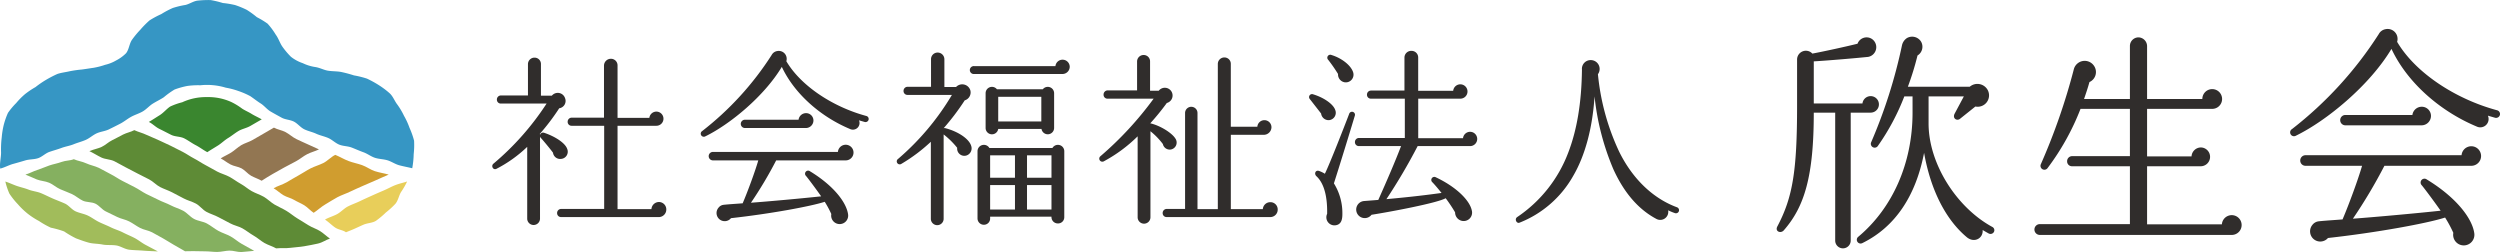
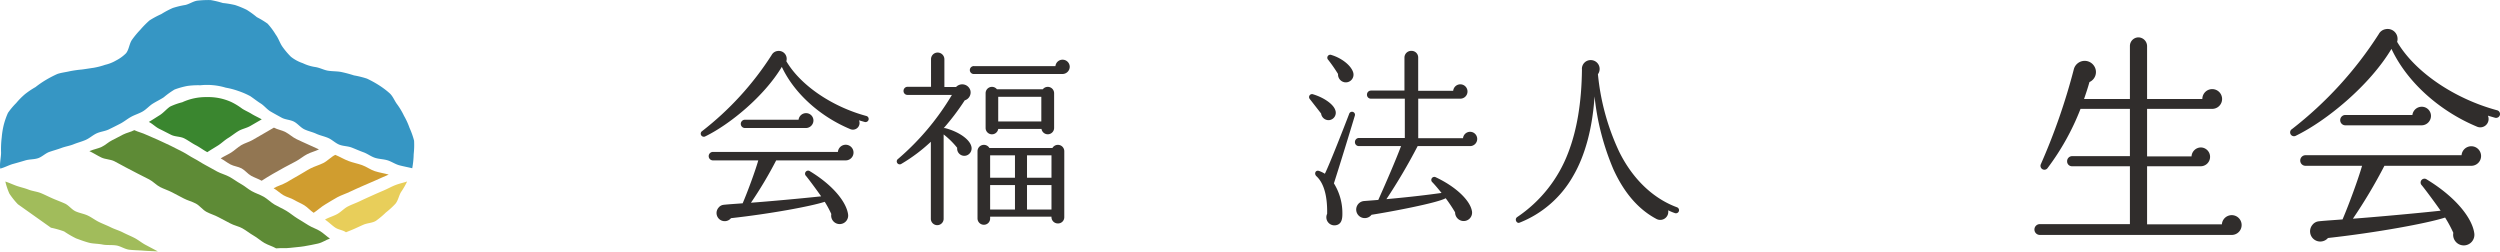
<svg xmlns="http://www.w3.org/2000/svg" width="630.354" height="63.55" viewBox="0 0 630.354 63.55">
  <defs>
    <clipPath id="clip-path">
      <rect id="長方形_111" data-name="長方形 111" width="630.354" height="63.55" transform="translate(0 0)" fill="none" />
    </clipPath>
  </defs>
  <g id="グループ_122" data-name="グループ 122" transform="translate(0 0)">
    <g id="グループ_121" data-name="グループ 121" clip-path="url(#clip-path)">
-       <path id="パス_6424" data-name="パス 6424" d="M141.472,40.065a1.816,1.816,0,0,1-2.04-1.566c-.617-.854-2.467-3.084-3.084-3.749a.752.752,0,0,1-.19-.332V55.156a1.614,1.614,0,0,1-3.227,0V37.028a32.883,32.883,0,0,1-7.783,5.552c-.807.379-1.423-.759-.712-1.328a68.54,68.54,0,0,0,13.383-15.139H126.287a.974.974,0,0,1-1-1,1.014,1.014,0,0,1,1-1.044h6.833V16.148a1.641,1.641,0,0,1,1.662-1.614,1.6,1.6,0,0,1,1.613,1.614V24.12h2.753a1.931,1.931,0,0,1,3.321.617A1.868,1.868,0,0,1,141,27.3a55.5,55.5,0,0,1-4.888,6.454.6.6,0,0,1,.048.285.788.788,0,0,1,1-.569c2.752.9,5.315,2.562,5.837,4.033a1.822,1.822,0,0,1-1.519,2.563M166.1,54.729h-24.63a.973.973,0,0,1-1-1,1.013,1.013,0,0,1,1-1.044h10.867V31.713H144.13a.974.974,0,0,1-1-1,1.014,1.014,0,0,1,1-1.044h8.162V16.527a1.742,1.742,0,0,1,1.756-1.708,1.661,1.661,0,0,1,1.661,1.708V29.719h8.02a1.786,1.786,0,1,1,1.756,1.994h-9.776V52.735h8.542a1.919,1.919,0,0,1,1.9-1.8,1.864,1.864,0,0,1,1.851,1.9,1.9,1.9,0,0,1-1.9,1.9" fill="#302d2c" />
      <path id="パス_6425" data-name="パス 6425" d="M218.056,30.763l-1.471-.427a1.677,1.677,0,0,1-2.277,2.183c-7.166-2.99-13.9-8.684-17.179-15.66-4.461,7.45-13.145,14.521-19.267,17.511a.777.777,0,0,1-.807-1.328,76.351,76.351,0,0,0,17.511-19.173,1.927,1.927,0,0,1,1.423-1,2,2,0,0,1,2.279,2.563c3.654,6.216,11.721,11.531,20.168,13.809a.776.776,0,0,1,.57.949.8.8,0,0,1-.95.569m-4.792,9.682H195.705a103.074,103.074,0,0,1-6.359,10.677c4.509-.333,12.86-1.092,17.7-1.613-.854-1.234-2.942-4.082-3.8-5.126a.776.776,0,0,1,1-1.186c5.932,3.606,9.159,7.83,9.586,10.819a2.144,2.144,0,1,1-4.224-.047,24.968,24.968,0,0,0-1.66-3.084c-3.464,1.138-13.763,3.037-23.633,4.128a2.054,2.054,0,1,1-3.132-2.657,1.862,1.862,0,0,1,1.281-.712c1.281-.142,3.654-.285,4.793-.379,1.281-2.99,3.18-8.163,3.939-10.82H179.76a1.068,1.068,0,0,1,0-2.136h31.511a1.972,1.972,0,1,1,1.993,2.136m-10.108-8.163H187.828a1.044,1.044,0,1,1,0-2.088h13.524a1.9,1.9,0,0,1,1.9-1.661,1.853,1.853,0,0,1,1.85,1.851,1.914,1.914,0,0,1-1.945,1.9" fill="#302d2c" />
      <path id="パス_6426" data-name="パス 6426" d="M243.673,39.21a1.812,1.812,0,0,1-2.326-1.946,20.6,20.6,0,0,0-3.416-3.368V55.2a1.614,1.614,0,0,1-3.227,0V35.746a41.9,41.9,0,0,1-7.4,5.553.751.751,0,1,1-.854-1.235A64.927,64.927,0,0,0,240.019,23.93h-11.2a.973.973,0,0,1-1-1,1.013,1.013,0,0,1,1-1.044h5.931V14.96a1.662,1.662,0,0,1,1.662-1.708,1.7,1.7,0,0,1,1.707,1.708v6.977h2.943a2.139,2.139,0,0,1,3.607.853,2.085,2.085,0,0,1-1.424,2.516,60.853,60.853,0,0,1-5.315,7.023.818.818,0,0,1,.475,0c2.941.76,6.169,2.658,6.548,4.746a1.889,1.889,0,0,1-1.281,2.135m24.2-20.548H245.619a1,1,0,1,1,0-1.993h20.5a1.808,1.808,0,0,1,3.606.19,1.843,1.843,0,0,1-1.85,1.8m.474,36.114a1.561,1.561,0,0,1-1.614,1.566,1.6,1.6,0,0,1-1.613-1.709h-15.47v.427a1.562,1.562,0,0,1-1.567,1.614,1.6,1.6,0,0,1-1.613-1.614V38.119a1.607,1.607,0,0,1,2.99-.807h15.9a1.607,1.607,0,0,1,2.99.807Zm-2.563-22.542a1.6,1.6,0,0,1-3.179.285H251.693a1.6,1.6,0,0,1-3.18-.285V23.5a1.6,1.6,0,0,1,2.848-1H262.94a1.6,1.6,0,0,1,2.847,1ZM249.653,44.81h6.263V39.163h-6.263Zm0,8.02h6.263V46.66h-6.263Zm2.04-22.209H262.56V24.4H251.693Zm7.26,14.189h6.17V39.163h-6.17Zm0,8.02h6.17V46.66h-6.17Z" fill="#302d2c" />
-       <path id="パス_6427" data-name="パス 6427" d="M295.248,37.692a1.768,1.768,0,0,1-2.041-1.376,18.165,18.165,0,0,0-3.132-3.227V54.824a1.614,1.614,0,0,1-3.227,0V34.37a36.828,36.828,0,0,1-8.542,6.312.774.774,0,0,1-.854-1.281,85.826,85.826,0,0,0,13.429-14.522H279.255a.973.973,0,0,1-1-1,1.056,1.056,0,0,1,1-1.091h7.45V15.483a1.642,1.642,0,0,1,1.662-1.614,1.6,1.6,0,0,1,1.613,1.614v7.4h2.183a1.952,1.952,0,1,1,2.041,3.085,60.159,60.159,0,0,1-4.176,5.125c2.372.522,5.362,2.325,6.311,3.8a1.783,1.783,0,0,1-1.091,2.8M320.3,54.729H294.156a.973.973,0,0,1-1-1,1.013,1.013,0,0,1,1-1.044h4.651V28.533a1.566,1.566,0,1,1,3.131,0v24.2h5.126V16.1a1.642,1.642,0,0,1,1.661-1.614,1.6,1.6,0,0,1,1.613,1.614V31.95h6.692a1.782,1.782,0,0,1,3.559.142,1.944,1.944,0,0,1-1.946,1.9h-8.3V52.735h8.068a1.878,1.878,0,0,1,1.9-1.756,1.824,1.824,0,0,1,1.851,1.852,1.864,1.864,0,0,1-1.851,1.9" fill="#302d2c" />
      <path id="パス_6428" data-name="パス 6428" d="M335.148,30.289a1.894,1.894,0,0,1-2.04-1.661l-2.847-3.653a.749.749,0,0,1,.854-1.187c2.8.854,5.077,2.515,5.552,3.939a1.866,1.866,0,0,1-1.519,2.562m1.187,15.946a14.209,14.209,0,0,1,2.135,7.734c0,1.329-.237,2.706-1.851,2.848a2.032,2.032,0,0,1-1.993-2.9c.1-4.983-1.044-7.973-2.705-9.491-.616-.569-.285-1.613.665-1.329a8,8,0,0,1,1.471.712c1.281-2.61,4.982-12.1,6.121-15.091a.751.751,0,1,1,1.424.475c-1.281,4.271-3.891,12.765-5.267,17.037m2.7-25.484a2,2,0,0,1-1.66-2.089,38.58,38.58,0,0,0-2.468-3.558.749.749,0,0,1,.807-1.235c2.515.76,4.983,2.61,5.5,4.462a1.946,1.946,0,0,1-2.183,2.42m31.606,16.087H357.451a144.833,144.833,0,0,1-7.877,13.383c3.606-.333,8.494-.807,13.9-1.566-.617-.76-1.662-2.041-2.325-2.706a.767.767,0,0,1,.9-1.234c5.126,2.421,8.543,5.79,9.065,8.4a2.12,2.12,0,0,1-2.562,2.563,2.182,2.182,0,0,1-1.661-2.136,39.218,39.218,0,0,0-2.373-3.559c-2.183,1.234-14.141,3.465-18.7,4.176a2.156,2.156,0,1,1-1.9-3.464l3.606-.284c2.231-4.983,4.318-9.824,5.742-13.573h-10.63a.974.974,0,0,1-1-1,1.014,1.014,0,0,1,1-1.044h11.579V24.879h-8.542a.973.973,0,0,1-1-1,1.013,1.013,0,0,1,1-1.043h8.448V14.486a1.7,1.7,0,0,1,1.755-1.66,1.662,1.662,0,0,1,1.708,1.66v8.4h8.826a1.809,1.809,0,1,1,1.851,1.993H357.594v9.966h11.294a1.8,1.8,0,0,1,1.8-1.613,1.8,1.8,0,0,1-.047,3.606" fill="#302d2c" />
      <path id="パス_6429" data-name="パス 6429" d="M422.314,53.732a13.1,13.1,0,0,1-1.708-.712,2.03,2.03,0,0,1-3.038,2.136C413.3,52.878,409.6,48.844,406.8,42.675a63.551,63.551,0,0,1-4.746-18.366c-.521,7.973-2.372,14.949-5.457,20.169a26.791,26.791,0,0,1-13.477,11.674c-.712.285-1.329-.9-.569-1.423a34.067,34.067,0,0,0,12.86-16.23c2.183-5.647,3.369-12.576,3.465-20.928a2.2,2.2,0,0,1,2.229-2.42,2.237,2.237,0,0,1,1.8,3.559,59.072,59.072,0,0,0,5.362,19.552c3.56,7.213,8.874,11.911,14.569,14a.78.78,0,0,1-.521,1.471" fill="#302d2c" />
-       <path id="パス_6430" data-name="パス 6430" d="M471.682,28.4h-5.04v32.26a1.956,1.956,0,1,1-3.913,0V28.4h-5.4c0,15.952-2.313,23.721-7.591,29.71-.77.831-2.254.237-1.6-1.008,3.854-7.294,4.981-13.877,4.981-30.481V14.937a2.22,2.22,0,0,1,3.854-1.423c2.847-.533,8.54-1.778,11.386-2.49a2.435,2.435,0,0,1,3.558-1.245,2.492,2.492,0,0,1-.888,4.566c-3.5.355-10.5.949-13.7,1.127V26.086h12.276a2.081,2.081,0,1,1,2.074,2.313m29.77,30.481c-.533-.3-1.068-.593-1.543-.889.179,2.075-2.074,3.38-3.972,1.838-5.338-4.447-9.133-11.92-10.793-21.289-2.076,10.792-7.234,18.68-15.6,22.772a.952.952,0,0,1-1.008-1.6c8.6-7.175,13.7-18.5,13.7-31.311V24.308h-2.075a57.727,57.727,0,0,1-6.642,12.452.97.97,0,0,1-1.72-.889,128.306,128.306,0,0,0,7.769-24.432A2.944,2.944,0,0,1,480.815,9.6a2.645,2.645,0,0,1,3.558.889,2.574,2.574,0,0,1-.89,3.5,71.121,71.121,0,0,1-2.431,7.887h15.6a2.959,2.959,0,0,1,4.566.889,2.868,2.868,0,0,1-3.143,4.092l-3.856,3.084c-.77.652-2.015-.06-1.362-1.305l2.311-4.328h-8.894v6.819c0,10.2,7.116,21.23,16.071,26.093a.922.922,0,0,1,.414,1.245.973.973,0,0,1-1.3.415" fill="#302d2c" />
      <path id="パス_6431" data-name="パス 6431" d="M562.717,59.236h-48.39a1.364,1.364,0,1,1,0-2.728H537.04V41.92H522.451a1.216,1.216,0,0,1-1.245-1.245,1.267,1.267,0,0,1,1.245-1.305H537.04V27.451H524.586a62.291,62.291,0,0,1-8.361,15,.984.984,0,0,1-1.661-1.007,157.071,157.071,0,0,0,8.361-24.077,2.83,2.83,0,0,1,5.1-.711,2.759,2.759,0,0,1-1.186,4.032c-.415,1.483-.89,2.906-1.364,4.27H537.04V11.617a2.177,2.177,0,0,1,2.135-2.194,2.228,2.228,0,0,1,2.194,2.194V24.96H555.3a2.491,2.491,0,1,1,2.49,2.491H541.369V39.429h11.207a2.4,2.4,0,0,1,2.372-2.253,2.373,2.373,0,0,1,0,4.744H541.369V56.568h18.858a2.494,2.494,0,1,1,2.49,2.668" fill="#302d2c" />
      <path id="パス_6432" data-name="パス 6432" d="M629.141,29.7l-1.837-.534a2.1,2.1,0,0,1-2.847,2.729c-8.955-3.736-17.375-10.853-21.468-19.57-5.573,9.31-16.426,18.147-24.075,21.882a.971.971,0,0,1-1.009-1.66A95.421,95.421,0,0,0,599.788,8.592a2.411,2.411,0,0,1,1.778-1.246,2.5,2.5,0,0,1,2.847,3.2c4.567,7.769,14.647,14.41,25.2,17.257a.97.97,0,0,1,.713,1.186,1,1,0,0,1-1.187.711m-5.989,12.1H601.211a128.984,128.984,0,0,1-7.947,13.343c5.634-.416,16.071-1.364,22.119-2.017-1.067-1.541-3.676-5.1-4.744-6.4a.97.97,0,0,1,1.246-1.482c7.413,4.507,11.445,9.785,11.978,13.521a2.679,2.679,0,1,1-5.277-.059,31.015,31.015,0,0,0-2.076-3.855c-4.329,1.423-17.2,3.795-29.531,5.159a2.567,2.567,0,0,1-3.915-3.321,2.33,2.33,0,0,1,1.6-.889c1.6-.178,4.566-.356,5.989-.475,1.6-3.735,3.973-10.2,4.922-13.52H581.286a1.316,1.316,0,0,1-1.3-1.305,1.33,1.33,0,0,1,1.3-1.364h39.376a2.465,2.465,0,1,1,2.49,2.669M610.521,31.6H591.366a1.3,1.3,0,0,1,0-2.609h16.9a2.374,2.374,0,0,1,2.372-2.075,2.315,2.315,0,0,1,2.313,2.312,2.392,2.392,0,0,1-2.431,2.372" fill="#302d2c" />
      <path id="パス_6433" data-name="パス 6433" d="M63.126,24.258c.858.575,1.681,1.253,2.611,1.832.88.548,1.561,1.483,2.5,2.032.9.525,1.843,1.037,2.793,1.558.918.5,2.13.5,3.09.993.933.484,1.638,1.454,2.607,1.928.947.463,2.032.671,3.009,1.122.96.444,2.037.642,3.022,1.07s1.772,1.266,2.765,1.671,2.146.356,3.145.738,1.959.828,2.966,1.186,1.889,1.068,2.9,1.4,2.136.321,3.157.627,1.943.977,2.97,1.255,2.249.5,3.282.752a22.549,22.549,0,0,0,.364-3.535,20.466,20.466,0,0,0,.1-3.417,20.064,20.064,0,0,0-1.144-3.225,18.37,18.37,0,0,0-1.393-3.038,17.956,17.956,0,0,0-1.705-2.868c-.68-.872-1.074-2.065-1.935-2.837a20.9,20.9,0,0,0-2.753-2.061,26.486,26.486,0,0,0-2.951-1.618,23.552,23.552,0,0,0-3.266-.81,31.852,31.852,0,0,0-3.207-.859c-1.061-.208-2.178-.154-3.31-.322-1.052-.155-2.078-.752-3.228-.927a10.989,10.989,0,0,1-3.172-.976,9.866,9.866,0,0,1-2.989-1.615,19.41,19.41,0,0,1-2.209-2.631c-.606-.907-.937-2.035-1.639-2.978a17.138,17.138,0,0,0-2.039-2.741,22.043,22.043,0,0,0-2.707-1.639A22.7,22.7,0,0,0,62.21,2.478a22.953,22.953,0,0,0-2.92-1.2,23.671,23.671,0,0,0-3.109-.52A24.473,24.473,0,0,0,53.1.015a24.687,24.687,0,0,0-3.166.132c-1.1.087-2.093.838-3.164,1.1a21.524,21.524,0,0,0-3.2.764,22.465,22.465,0,0,0-2.906,1.544,23.509,23.509,0,0,0-2.941,1.574A23.23,23.23,0,0,0,35.379,7.5a22.4,22.4,0,0,0-2.121,2.566c-.67.991-.727,2.43-1.483,3.366a9.95,9.95,0,0,1-2.5,1.811,9.729,9.729,0,0,1-2.771,1.1,18.4,18.4,0,0,1-2.9.749c-.978.137-1.973.307-3,.439a28.414,28.414,0,0,0-3.008.428c-1.047.249-2.15.356-3.15.7a29.016,29.016,0,0,0-2.867,1.491A24.423,24.423,0,0,0,8.948,21.96a20.982,20.982,0,0,0-2.63,1.764,18.611,18.611,0,0,0-2.234,2.258,17.856,17.856,0,0,0-2.073,2.474A18.688,18.688,0,0,0,.944,31.5a20.328,20.328,0,0,0-.509,3.151,24.168,24.168,0,0,0-.164,3.8c0,1.329-.423,2.836-.211,4.059,1.037-.246,2.21-.9,3.247-1.18s2.054-.578,3.081-.885,2.175-.219,3.193-.551,1.844-1.227,2.852-1.584,2.049-.624,3.047-1,2.1-.533,3.083-.935,2.053-.667,3.029-1.091,1.812-1.216,2.776-1.66c.983-.453,2.132-.534,3.085-1,.974-.476,1.938-.959,2.877-1.446.964-.5,1.8-1.213,2.723-1.719.956-.525,2.02-.827,2.926-1.356.945-.551,1.67-1.424,2.556-1.975.933-.582,1.913-1.034,2.774-1.611a20.821,20.821,0,0,1,2.705-1.943,19.948,19.948,0,0,1,3.208-.9A19.463,19.463,0,0,1,50.51,21.5a16.275,16.275,0,0,1,6.416.607,19.131,19.131,0,0,1,3.155.83,19.817,19.817,0,0,1,3.045,1.318" fill="#3696c4" />
      <path id="パス_6434" data-name="パス 6434" d="M68.986,47.467c.847.488,1.67,1.276,2.493,1.76.846.5,1.858.687,2.675,1.178.842.505,1.76.856,2.568,1.353.838.515,1.573,1.393,2.372,1.9.943-.611,1.89-1.519,2.944-2.127.994-.572,1.977-1.242,3.033-1.8,1.031-.545,2.179-.9,3.236-1.419s2.162-.97,3.219-1.455c1.092-.5,2.183-.95,3.23-1.4,1.128-.484,2.224-1.023,3.255-1.432-1.138-.329-2.364-.5-3.494-.867s-2.119-1.14-3.237-1.531-2.3-.611-3.406-1.03-2.242-1.106-3.335-1.552c-1.068.511-1.99,1.557-3.015,2.063-1.07.528-2.216.839-3.223,1.354-1.073.55-2.03,1.231-3.014,1.756-1.083.578-2.059,1.21-3.007,1.744-1.107.623-2.41.964-3.294,1.506" fill="#d09d2f" />
-       <path id="パス_6435" data-name="パス 6435" d="M12.848,57.416a23.327,23.327,0,0,1,3.323.939,25.2,25.2,0,0,0,3,1.748c.945.341,2.027.769,3.286,1.1,1,.266,2.193.213,3.434.46,1.035.206,2.215.044,3.445.228,1.059.158,2.11.947,3.33,1.083,1.075.12,2.233.125,3.443.224,1.088.089,2.5.13,3.7.2-.945-.516-2.164-1.153-3.128-1.667S34.883,60.5,33.916,60s-1.978-.9-2.946-1.4-2.039-.789-3.011-1.274-2-.865-2.976-1.34-1.86-1.166-2.834-1.63c-.99-.471-2.118-.622-3.093-1.073-1-.464-1.716-1.519-2.693-1.958-1.01-.455-2.04-.829-3.019-1.254-1.021-.442-1.993-.947-2.97-1.353-1.035-.43-2.177-.514-3.154-.9-1.053-.414-2.132-.625-3.106-.979-1.078-.392-1.8-.756-2.767-1.066a16.982,16.982,0,0,0,1.015,3.033A18.656,18.656,0,0,0,4.51,51.5a18.825,18.825,0,0,0,2.46,2.372,19.44,19.44,0,0,0,2.865,1.858,20.855,20.855,0,0,0,3.013,1.69" fill="#a1bc5b" />
+       <path id="パス_6435" data-name="パス 6435" d="M12.848,57.416a23.327,23.327,0,0,1,3.323.939,25.2,25.2,0,0,0,3,1.748c.945.341,2.027.769,3.286,1.1,1,.266,2.193.213,3.434.46,1.035.206,2.215.044,3.445.228,1.059.158,2.11.947,3.33,1.083,1.075.12,2.233.125,3.443.224,1.088.089,2.5.13,3.7.2-.945-.516-2.164-1.153-3.128-1.667S34.883,60.5,33.916,60s-1.978-.9-2.946-1.4-2.039-.789-3.011-1.274-2-.865-2.976-1.34-1.86-1.166-2.834-1.63c-.99-.471-2.118-.622-3.093-1.073-1-.464-1.716-1.519-2.693-1.958-1.01-.455-2.04-.829-3.019-1.254-1.021-.442-1.993-.947-2.97-1.353-1.035-.43-2.177-.514-3.154-.9-1.053-.414-2.132-.625-3.106-.979-1.078-.392-1.8-.756-2.767-1.066a16.982,16.982,0,0,0,1.015,3.033A18.656,18.656,0,0,0,4.51,51.5" fill="#a1bc5b" />
      <path id="パス_6436" data-name="パス 6436" d="M69.072,32.176c-.943.521-1.744,1.027-2.638,1.532-.943.532-1.847,1.068-2.727,1.576-.947.547-2.013.807-2.875,1.319-.955.567-1.708,1.348-2.545,1.863-.972.6-1.848.955-2.639,1.472.88.467,1.573,1.046,2.445,1.516s1.976.544,2.846,1.02,1.519,1.37,2.382,1.848,1.8.768,2.654,1.252c.834-.55,1.759-1.106,2.8-1.719.908-.534,1.891-1.074,2.908-1.633.948-.522,1.944-1.031,2.947-1.559.978-.514,1.841-1.29,2.835-1.794s1.976-.717,2.959-1.2c-.99-.437-1.822-.815-2.786-1.266-.983-.46-1.978-.876-2.931-1.348-.973-.481-1.779-1.261-2.716-1.752-.965-.505-2-.615-2.922-1.127" fill="#927652" />
      <path id="パス_6437" data-name="パス 6437" d="M61.035,27.38a16.3,16.3,0,0,0-2.7-1.65,13.981,13.981,0,0,0-6.2-1.247,14.174,14.174,0,0,0-6.179,1.3,16.776,16.776,0,0,0-3.064,1.091c-.91.609-1.64,1.558-2.631,2.173-.939.581-1.735,1.118-2.735,1.7.994.479,1.648,1.256,2.656,1.749s1.981,1.009,2.986,1.509,2.3.383,3.293.888,1.894,1.2,2.89,1.712,1.935,1.249,2.926,1.765c.759-.523,1.739-1.083,2.735-1.716.822-.522,1.585-1.292,2.549-1.876.856-.519,1.674-1.217,2.628-1.777.877-.514,1.99-.7,2.938-1.248.891-.51,1.924-1.123,2.871-1.653-.8-.475-1.8-.908-2.559-1.382-.792-.5-1.661-.845-2.4-1.338" fill="#3a862f" />
-       <path id="パス_6438" data-name="パス 6438" d="M6.414,44.025c.958.36,1.847.813,2.872,1.224.957.384,2.1.4,3.11.826.958.4,1.782,1.191,2.777,1.627.958.42,1.967.776,2.953,1.223.957.434,1.77,1.215,2.748,1.671.956.446,2.21.29,3.18.755s1.649,1.478,2.613,1.95,1.918.922,2.875,1.4,2.07.632,3.021,1.118,1.809,1.156,2.754,1.649,2.1.61,3.035,1.11,1.875,1.046,2.806,1.554,1.827,1.132,2.748,1.646c.944.526,1.835,1.051,2.748,1.572.694.014,1.341-.039,2.066-.031,1.042.01,2.054.051,3.04.05,1.041,0,2.052.168,3.034.156,1.043-.012,2.046-.312,3.025-.337,1.044-.026,2.066.4,3.041.359,1.045-.042,2.267-.246,3.237-.3-.965-.547-2.128-1.186-3.132-1.75-.972-.545-1.827-1.337-2.831-1.895-.978-.542-2.1-.857-3.1-1.408-.982-.54-1.862-1.3-2.866-1.842-.988-.536-2.237-.61-3.241-1.15s-1.744-1.532-2.748-2.065S44.057,52.3,43.05,51.77s-2.1-.866-3.111-1.388-2.057-.965-3.067-1.482-1.934-1.213-2.945-1.723-2.021-1.045-3.033-1.547-1.944-1.2-2.955-1.7c-1.028-.5-1.994-1.116-3.008-1.6-1.033-.494-2.2-.682-3.213-1.156-1.039-.486-2.094-.572-3.109-1.034-1,.4-2.049.308-3.067.687s-2.1.548-3.121.9-2.006.809-3.038,1.137-1.93.855-2.969,1.156" fill="#85b060" />
      <path id="パス_6439" data-name="パス 6439" d="M87.226,58.567c.828-.335,1.434-.564,2.15-.884.8-.358,1.543-.712,2.276-1.029,1.008-.437,2.241-.414,3.133-.973a21.044,21.044,0,0,0,2.5-2.093,21.284,21.284,0,0,0,2.411-2.2c.7-.83.865-2.039,1.414-2.952a19.321,19.321,0,0,0,1.543-2.676c-.907.312-1.885.488-3.006.927-.952.373-1.915.923-2.972,1.371-.968.41-1.97.848-2.989,1.309-.978.441-1.978.89-2.971,1.367s-2.033.828-3,1.324-1.746,1.4-2.683,1.913c-.982.544-2.191.853-3.087,1.4.893.587,1.707,1.418,2.529,1.984.888.611,1.956.627,2.752,1.208" fill="#e8ce5a" />
      <path id="パス_6440" data-name="パス 6440" d="M22.528,38.1c.99.461,2.032,1.139,3.04,1.62.988.471,2.234.432,3.236.919.986.48,1.926,1.078,2.923,1.571s1.943,1.032,2.932,1.529,1.966,1,2.952,1.5,1.76,1.408,2.743,1.916,2.06.831,3.039,1.343,1.963,1.025,2.938,1.541,2.1.776,3.069,1.3,1.683,1.553,2.65,2.075,2.08.825,3.042,1.351c.981.536,1.981,1.016,2.938,1.545.98.541,2.139.733,3.091,1.265.982.548,1.845,1.276,2.793,1.811.98.553,1.807,1.334,2.745,1.87.982.56,2.034.828,2.965,1.365,1.246-.125,2.4.023,3.5-.126,1.254-.168,2.45-.208,3.536-.4,1.257-.224,2.429-.431,3.489-.68,1.255-.295,2.011-.941,3.036-1.258-.873-.61-1.469-1.219-2.433-1.858-.9-.595-2.024-.9-2.992-1.517-.915-.582-1.865-1.153-2.837-1.751-.927-.571-1.776-1.31-2.749-1.892-.938-.562-1.974-.993-2.95-1.563-.948-.553-1.741-1.4-2.72-1.963-.956-.547-2.051-.872-3.032-1.422-.963-.539-1.808-1.31-2.79-1.851s-1.861-1.232-2.846-1.765-2.1-.8-3.085-1.327-1.938-1.1-2.926-1.615-1.908-1.168-2.9-1.679-1.907-1.182-2.9-1.686-1.994-1.014-2.987-1.511S40.994,35.83,40,35.34,37.928,34.479,36.933,34c-1.011-.489-2.072-.714-3.068-1.186-.9.486-1.913.643-2.849,1.121-.911.467-1.812.974-2.754,1.43-.925.448-1.7,1.247-2.649,1.683-.936.429-2.126.642-3.085,1.058" fill="#5e8b36" />
    </g>
  </g>
</svg>